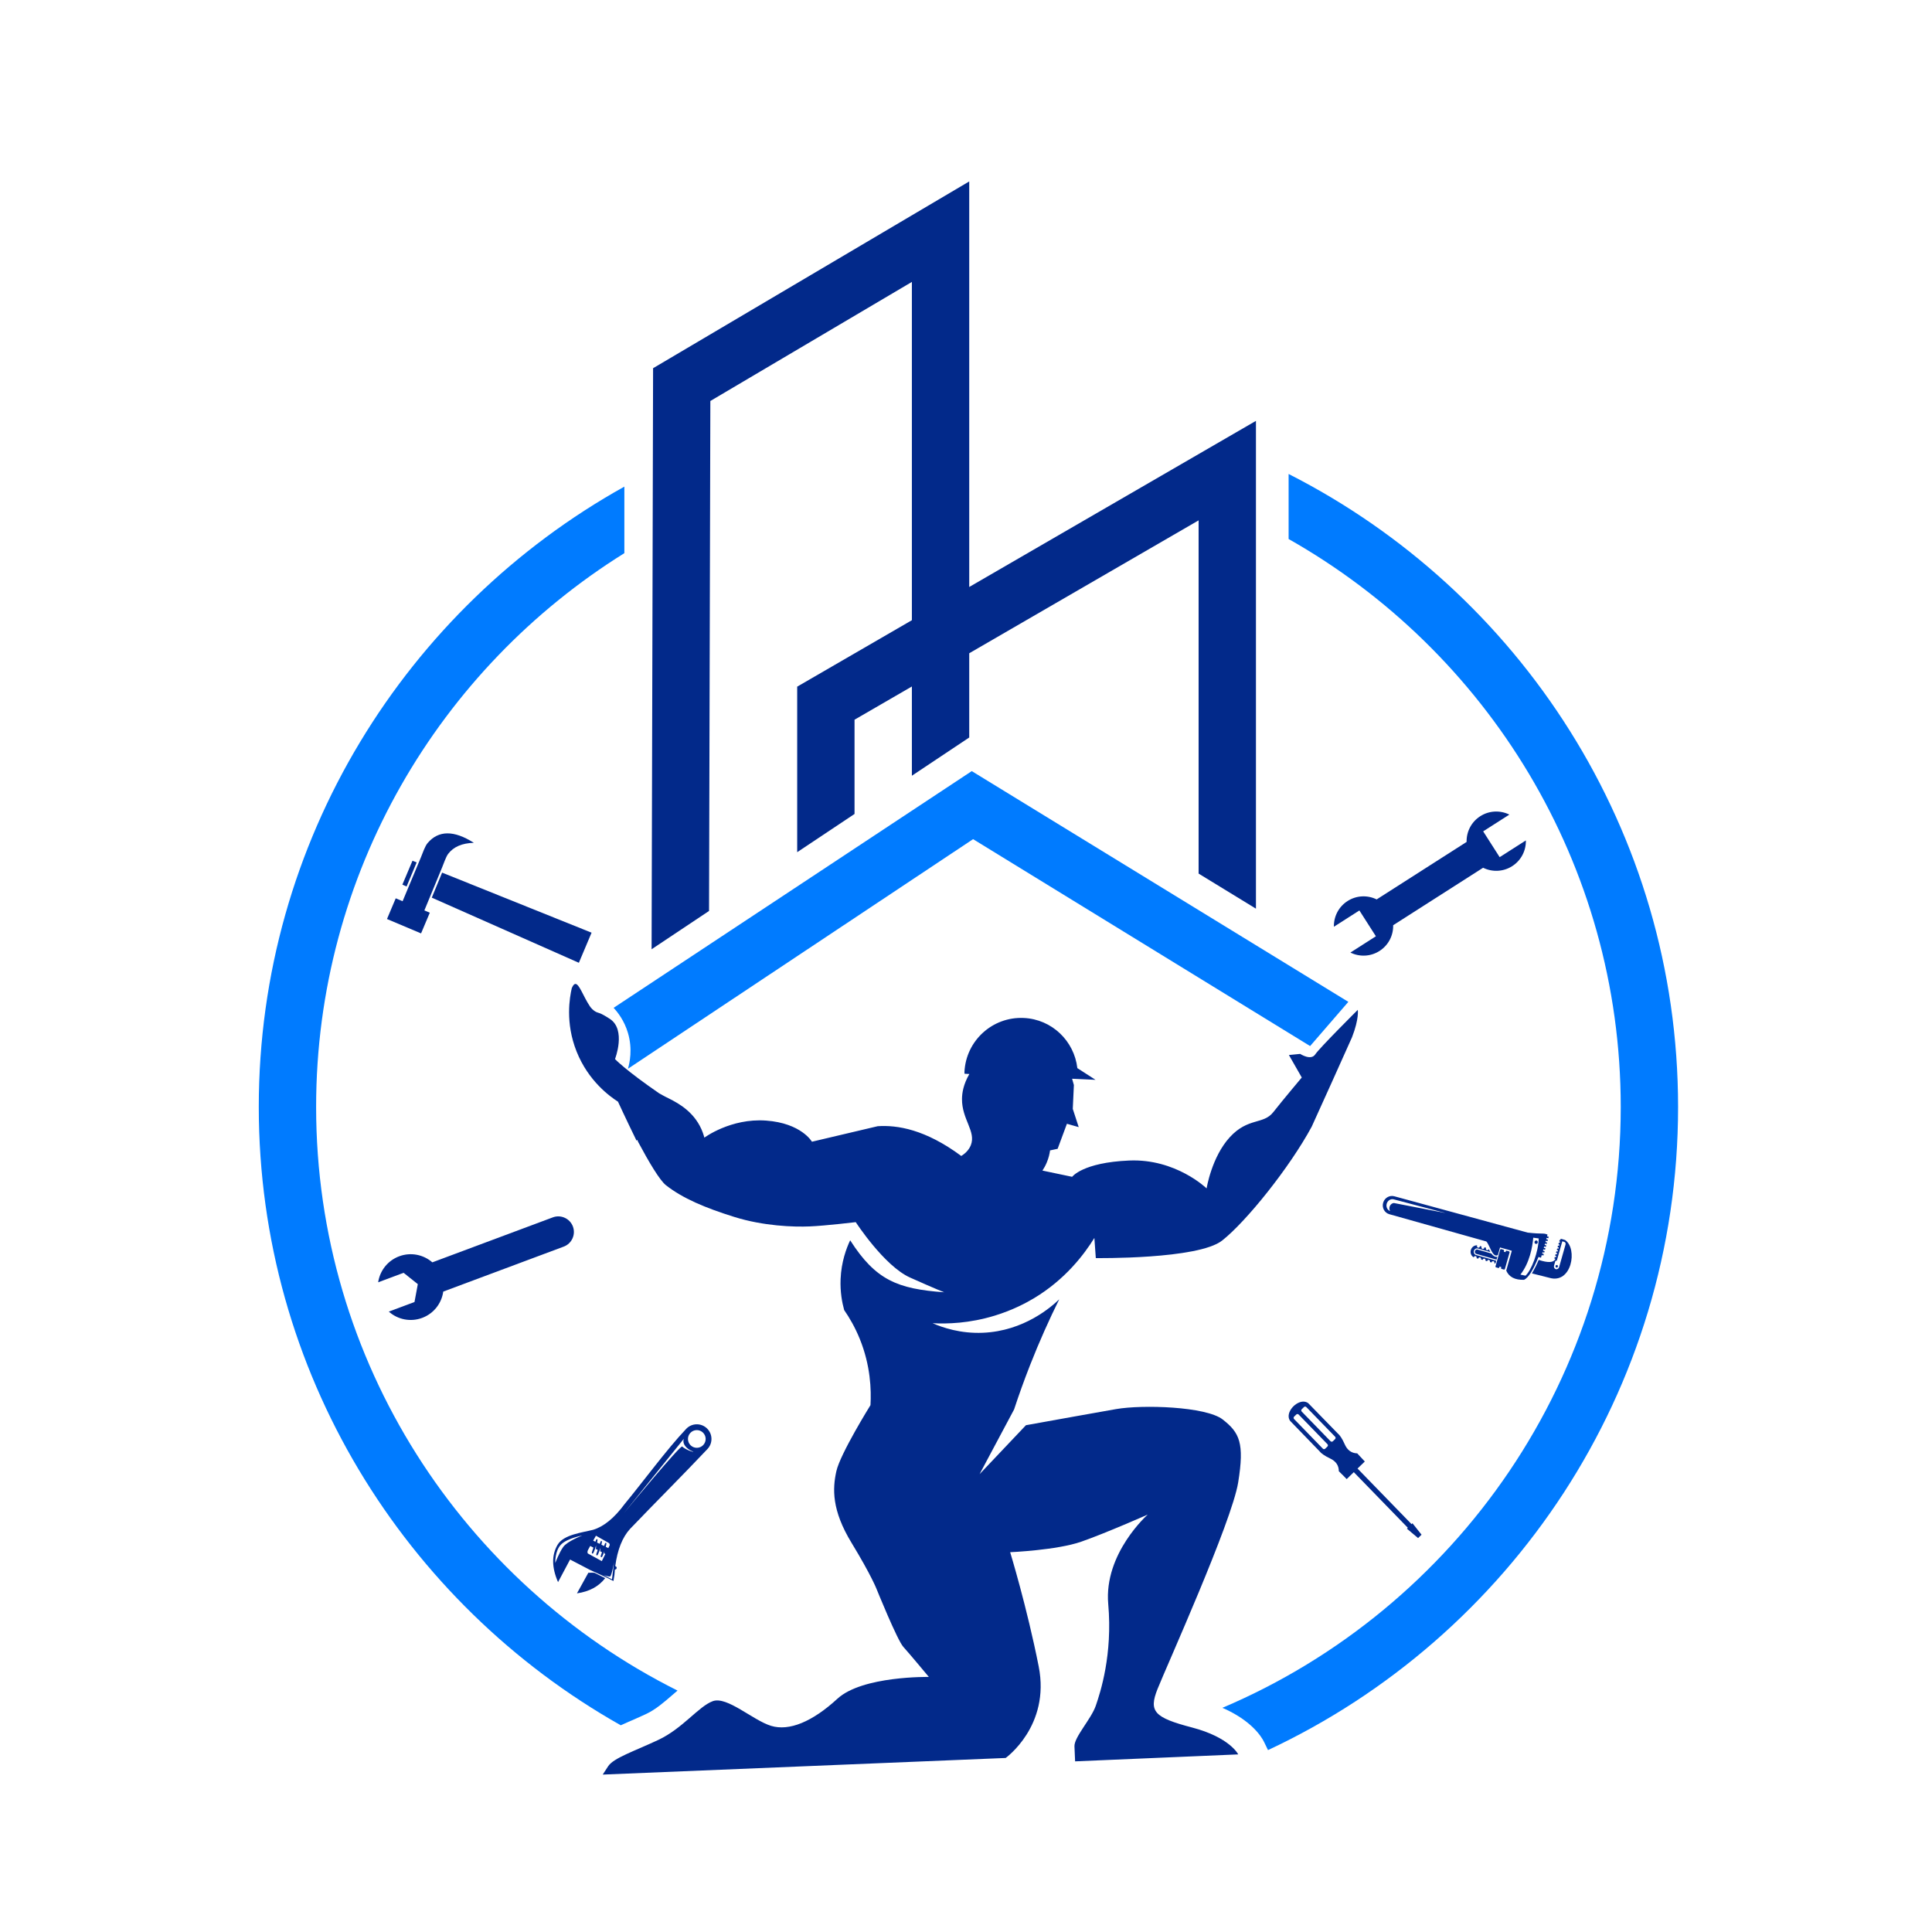
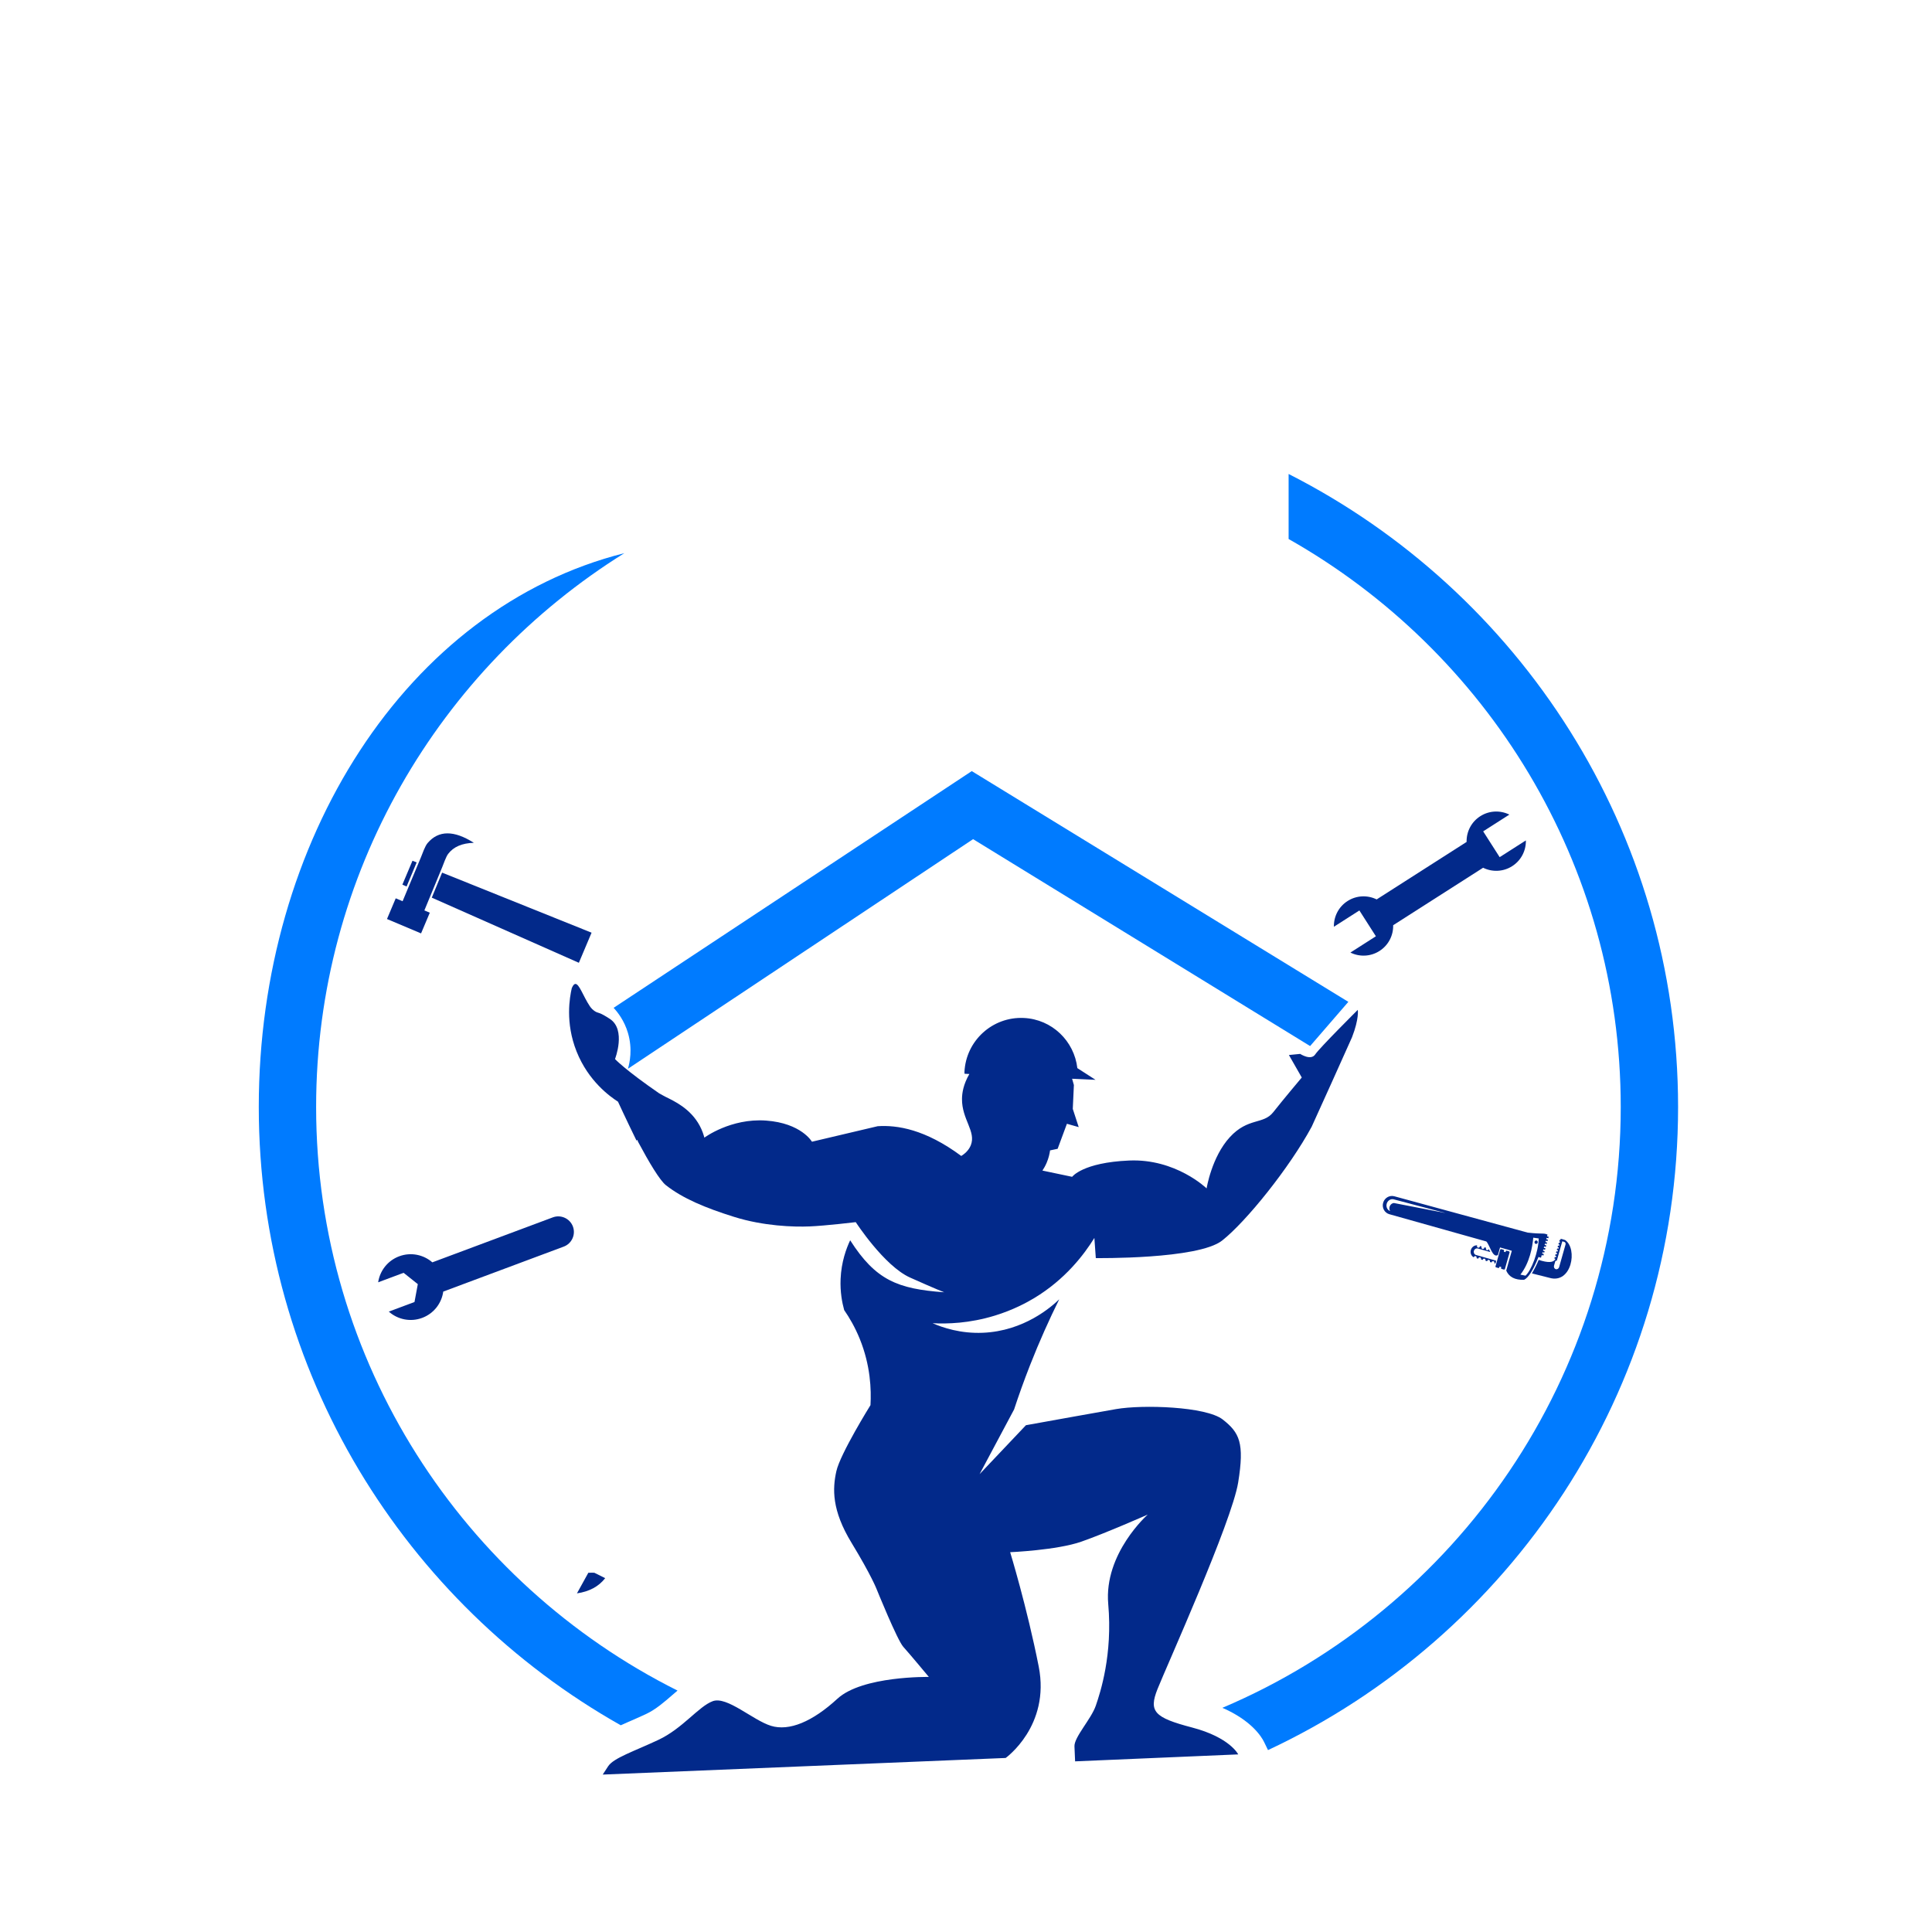
<svg xmlns="http://www.w3.org/2000/svg" xmlns:ns1="http://sodipodi.sourceforge.net/DTD/sodipodi-0.dtd" xmlns:ns2="http://www.inkscape.org/namespaces/inkscape" version="1.1" id="svg2" width="885.333" height="885.333" viewBox="0 0 885.333 885.333" ns1:docname="icon.ai">
  <defs id="defs6">
    <clipPath clipPathUnits="userSpaceOnUse" id="clipPath16">
      <path d="M 0,664 H 664 V 0 H 0 Z" id="path14" />
    </clipPath>
  </defs>
  <ns1:namedview id="namedview4" pagecolor="#ffffff" bordercolor="#000000" borderopacity="0.25" ns2:showpageshadow="2" ns2:pageopacity="0.0" ns2:pagecheckerboard="0" ns2:deskcolor="#d1d1d1" />
  <g id="g8" ns2:groupmode="layer" ns2:label="icon" transform="matrix(1.333,0,0,-1.333,0,885.333)">
    <g id="g10">
      <g id="g12" clip-path="url(#clipPath16)">
        <g id="g18" transform="translate(466.766,317.003)">
          <path d="m 0,0 c 0,0 -13.139,-13.067 -14.631,-15.314 -1.493,-2.246 -5.167,0.176 -5.167,0.176 -1.293,-0.128 -2.586,-0.256 -3.879,-0.384 1.475,-2.577 2.949,-5.154 4.424,-7.731 0,0 -6.425,-7.62 -9.814,-11.933 -3.39,-4.312 -8.659,-1.758 -14.919,-8.575 -6.261,-6.819 -7.984,-17.611 -7.984,-17.611 0,0 -10.563,10.265 -26.612,9.58 -16.049,-0.684 -19.611,-5.6 -19.611,-5.6 l -10.216,2.145 c 0.48,0.718 0.99,1.604 1.442,2.658 0.699,1.632 1.026,3.125 1.184,4.28 l 2.601,0.547 c 1.063,2.868 2.127,5.735 3.19,8.603 1.353,-0.383 2.706,-0.765 4.058,-1.147 -0.68,2.087 -1.36,4.174 -2.04,6.261 l 0.379,8.205 -0.612,2.164 8.05,-0.372 -6.248,4.024 c -1.081,9.334 -8.729,16.792 -18.418,17.239 -10.765,0.497 -19.894,-7.825 -20.391,-18.59 -0.009,-0.202 0.035,-0.392 0.033,-0.593 l 1.655,-0.076 c -2.097,-3.624 -2.517,-6.588 -2.533,-8.577 -0.058,-7.069 4.914,-11.168 3.033,-15.909 -0.75,-1.888 -2.259,-3.053 -3.286,-3.696 -12.373,9.184 -22.046,10.675 -28.728,10.232 l -22.601,-5.332 c 0,0 -3.648,6.395 -15.794,7.267 -12.146,0.87 -21.188,-5.867 -21.188,-5.867 -0.263,1.01 -0.734,2.486 -1.61,4.116 -3.201,5.952 -8.885,8.494 -11.728,9.914 -0.688,0.344 -1.487,0.812 -2.243,1.23 -11.608,7.997 -15.142,11.754 -15.142,11.754 0,0 3.937,10.093 -1.781,13.819 -3.455,2.253 -3.894,2.001 -4.526,2.291 -1.302,0.599 -2.043,1.602 -2.387,2.119 -2.226,3.346 -3.604,7.654 -4.929,7.598 -0.299,-0.012 -0.735,-0.254 -1.232,-1.437 -0.723,-3.124 -2.311,-11.843 1.642,-21.778 4.077,-10.248 11.564,-15.544 14.235,-17.258 0,0 2.733,-5.949 6.38,-13.407 l 0.292,0.284 c 0.066,-0.203 0.132,-0.406 0.198,-0.609 3.822,-7.152 7.507,-13.33 9.613,-14.985 5.751,-4.518 13.433,-7.765 23.493,-10.908 10.058,-3.144 20.397,-3.496 25.945,-3.26 5.547,0.237 15.818,1.469 15.818,1.469 0,0 9.773,-15.068 18.679,-19.054 8.904,-3.987 11.728,-5.058 11.728,-5.058 -16.067,1.155 -23.587,4.208 -32.324,17.877 -1.293,-2.742 -3.041,-7.366 -3.291,-13.319 -0.186,-4.439 0.523,-8.123 1.232,-10.678 1.815,-2.623 3.731,-5.903 5.339,-9.857 3.74,-9.195 4.005,-17.569 3.703,-22.821 0,0 -10.403,-16.721 -11.735,-22.733 -1.332,-6.012 -1.611,-13.372 5.219,-24.594 6.83,-11.222 8.62,-15.91 8.62,-15.91 0,0 7.101,-17.562 9.184,-19.855 2.083,-2.294 8.778,-10.346 8.778,-10.346 0,0 -22.843,0.417 -31.439,-7.494 -8.596,-7.911 -16.593,-11.229 -22.829,-9.311 -6.235,1.917 -15.128,10.272 -20.014,8.475 -4.885,-1.795 -10.32,-9.372 -18.688,-13.302 -8.367,-3.931 -15.418,-6.216 -17.28,-9.075 l -1.862,-2.858 138.513,5.71 c 0,0 15.413,10.981 11.363,31.452 -4.048,20.472 -9.815,39.284 -9.815,39.284 0,0 16.055,0.683 24.465,3.623 8.411,2.939 22.828,9.31 22.828,9.31 0,0 -15.112,-13.348 -13.576,-30.752 1.537,-17.403 -2.679,-30.287 -4.267,-34.92 -1.589,-4.634 -7.478,-10.839 -7.343,-14.009 0.135,-3.172 0.22,-5.153 0.22,-5.153 l 56.077,2.393 c 0,0 -2.829,5.834 -15.879,9.248 -13.048,3.414 -14.925,5.517 -11.878,13.191 3.047,7.672 25.542,57.467 27.742,71.059 2.199,13.592 0.462,17.091 -5.289,21.61 -5.751,4.519 -27.615,5.173 -36.679,3.597 -6.26,-1.09 -21.908,-3.905 -30.995,-5.543 l -15.937,-16.822 11.864,22.244 c 1.605,4.879 3.414,9.939 5.457,15.148 3.22,8.208 6.626,15.781 10.059,22.707 -2.659,-2.549 -12.06,-10.921 -26.284,-11.5 -7.637,-0.311 -13.712,1.744 -17.25,3.286 4.951,-0.262 12.62,-0.081 21.435,2.628 6.2,1.905 10.825,4.403 13.475,5.997 10.68,6.425 17.151,14.952 20.706,20.691 l 0.494,-6.927 c 0,0 35.161,-0.481 43.419,6.025 8.258,6.505 23.152,25.008 30.787,39.13 0.283,0.522 13.656,30.206 13.873,30.766 C 0.524,-2.954 0,0 0,0" style="fill:#02298a;fill-opacity:1;fill-rule:nonzero;stroke:none" id="path20" />
        </g>
        <g id="g22" transform="translate(215.869,296.758)">
          <path d="m 0,0 c 0.573,1.968 1.66,6.71 0,12.321 -1.266,4.278 -3.564,7.154 -4.928,8.625 41.04,27.125 82.08,54.251 123.12,81.377 C 161.346,75.881 204.5,49.44 247.653,22.999 243.272,17.934 238.892,12.869 234.511,7.803 195.89,31.513 157.269,55.222 118.648,78.932 79.099,52.621 39.549,26.311 0,0" style="fill:#007bff;fill-opacity:1;fill-rule:nonzero;stroke:none" id="path24" />
        </g>
        <g id="g26" transform="translate(243.748,351.006)">
-           <path d="m 0,0 0.45,175.312 69.28,40.932 V 99.951 L 30.303,77.109 V 20.201 l 19.713,13.143 v 32.4 L 69.73,77.166 v -30.68 l 19.714,13.143 v 28.959 l 78.854,45.686 V 12.844 L 188.012,0.786 V 168.478 L 89.444,111.372 V 250.788 L -19.235,186.581 -19.748,-13.165 Z" style="fill:#02298a;fill-opacity:1;fill-rule:nonzero;stroke:none" id="path28" />
-         </g>
+           </g>
        <g id="g30" transform="translate(509.848,365.859)">
          <path d="m 0,0 c 3.092,-1.524 6.884,-1.442 10.001,0.551 3.118,1.992 4.785,5.398 4.7,8.845 L 5.693,3.639 0.021,12.514 9.028,18.271 C 5.935,19.796 2.144,19.713 -0.973,17.72 -4.09,15.728 -5.757,12.323 -5.673,8.875 l -15.375,-9.827 -15.543,-9.934 c -3.093,1.524 -6.884,1.441 -10.001,-0.551 -3.117,-1.992 -4.784,-5.398 -4.7,-8.845 l 8.761,5.6 5.673,-8.876 -8.761,-5.6 c 3.092,-1.524 6.884,-1.441 10.001,0.551 3.118,1.993 4.785,5.399 4.7,8.846 l 15.543,9.934 z" style="fill:#02298a;fill-opacity:1;fill-rule:evenodd;stroke:none" id="path32" />
        </g>
        <g id="g34" transform="translate(147.752,350.405)">
          <path d="m 0,0 -1.865,0.788 6.096,14.771 c 0.519,1.257 1.313,3.646 2.073,4.652 1.848,2.441 4.794,3.712 8.837,3.811 C 8.309,28.383 3.013,28.358 -0.747,23.948 -1.691,22.839 -2.478,20.412 -3.07,18.992 l -6.278,-15.045 -2.364,0.998 -3.003,-7.113 11.712,-4.945 z" style="fill:#02298a;fill-opacity:1;fill-rule:evenodd;stroke:none" id="path36" />
        </g>
        <g id="g38" transform="translate(143.235,367.698)">
          <path d="m 0,0 -1.435,0.577 -1.736,-4.11 -1.735,-4.11 1.449,-0.642 z" style="fill:#02298a;fill-opacity:1;fill-rule:evenodd;stroke:none" id="path40" />
        </g>
        <g id="g42" transform="translate(148.434,355.58)">
          <path d="m 0,0 50.563,-22.392 4.37,10.349 L 3.55,8.603 Z" style="fill:#02298a;fill-opacity:1;fill-rule:evenodd;stroke:none" id="path44" />
        </g>
        <g id="g46" transform="translate(196.951,242.522)">
          <path d="m 0,0 v 0 c -1.033,2.766 -4.138,4.183 -6.904,3.15 l -41.422,-15.465 c -3.026,2.642 -7.368,3.584 -11.395,2.08 -3.994,-1.491 -6.645,-5.001 -7.228,-8.94 l 4.069,1.519 4.672,1.745 4.891,-3.894 -1.143,-6.145 -4.672,-1.745 -4.164,-1.554 c 3.028,-2.701 7.414,-3.676 11.48,-2.158 4.027,1.504 6.689,5.06 7.242,9.038 L -3.15,-6.903 C -0.385,-5.871 1.032,-2.765 0,0" style="fill:#02298a;fill-opacity:1;fill-rule:evenodd;stroke:none" id="path48" />
        </g>
        <g id="g50" transform="translate(202.255,123.502)">
          <path d="m 0,0 -3.915,-7.087 c 4.251,0.617 7.485,2.359 9.703,5.225 L 2.056,0 C 2.056,0 0.886,0.028 0,0" style="fill:#02298a;fill-opacity:1;fill-rule:evenodd;stroke:none" id="path52" />
        </g>
        <g id="g54" transform="translate(241.755,167.404)">
-           <path d="M 0,0 C -1.154,-1.222 -3.081,-1.277 -4.303,-0.123 -5.524,1.031 -5.58,2.958 -4.425,4.18 -3.271,5.401 -1.345,5.457 -0.123,4.302 1.099,3.148 1.154,1.222 0,0 M -7.234,-0.517 C -7.827,0.07 -25.541,-21.305 -27.275,-23.411 L -6.678,2.14 c -0.821,-2.286 2.163,-4.177 3.27,-4.368 -0.14,-0.314 -2.905,0.799 -3.826,1.711 m -24.137,-45.652 -2.816,1.451 c 0,0 1.567,-0.533 2.127,-0.48 0.561,0.052 1.406,4.911 1.406,4.911 0.008,-0.022 -0.669,-5.262 -0.717,-5.882 m -8.304,8.896 c -0.203,0.337 -0.166,0.763 0.104,1.282 l 1.675,3.015 -0.949,-1.71 1.086,-0.579 c -0.281,-0.841 -0.516,-1.551 -0.516,-1.551 -0.132,-0.422 0.162,-0.641 0.412,-0.412 0.108,0.098 0.404,0.801 0.706,1.641 l 0.093,0.34 0.213,0.754 -0.013,-0.987 -0.141,-0.188 0.718,-0.382 c -0.257,-0.77 -0.463,-1.392 -0.463,-1.392 -0.131,-0.422 0.162,-0.641 0.412,-0.413 0.101,0.092 0.368,0.715 0.649,1.485 l 0.073,0.266 0.213,0.754 -0.014,-0.987 -0.095,-0.128 0.697,-0.371 c -0.232,-0.693 -0.41,-1.232 -0.41,-1.232 -0.131,-0.422 0.162,-0.641 0.412,-0.413 0.089,0.081 0.307,0.575 0.55,1.219 l 0.213,0.754 -0.01,-0.731 0.409,-0.218 -1.216,-2.449 z m -8.461,2.239 c -1.425,-2.002 -2.737,-5.508 -2.737,-5.508 0,0 -0.168,4.205 2.019,6.373 2.186,2.168 7.257,3.054 7.257,3.054 0,0 -5.113,-1.916 -6.539,-3.919 m 11.249,3.874 4.529,-2.579 c 0.162,-0.218 0.231,-0.45 0.207,-0.698 l -0.49,-0.987 -0.875,0.43 c 0.138,0.509 0.226,0.938 0.215,1.167 -0.016,0.352 -0.342,0.23 -0.467,0.011 -0.035,-0.061 -0.162,-0.414 -0.328,-0.894 l -0.916,0.45 c 0.121,0.462 0.196,0.847 0.186,1.059 -0.016,0.353 -0.342,0.23 -0.467,0.011 -0.032,-0.056 -0.144,-0.363 -0.292,-0.789 l -0.925,0.454 c 0.105,0.413 0.168,0.755 0.159,0.951 -0.016,0.352 -0.341,0.229 -0.467,0.01 -0.029,-0.051 -0.125,-0.313 -0.255,-0.684 l -0.765,0.376 z M 1.247,5.753 c -2.023,1.91 -5.212,1.819 -7.123,-0.204 -6.788,-7.187 -14.624,-17.928 -21.168,-25.856 -3.547,-4.79 -7.147,-7.731 -10.8,-8.825 -3.723,-0.965 -10.158,-1.628 -12.237,-5.172 -2.074,-3.537 -2.018,-7.813 0.168,-12.827 2.754,5.182 4.131,7.773 4.131,7.773 4.55,-2.374 6.824,-3.561 6.824,-3.561 2.752,-1.24 5.405,-2.429 8.088,-3.824 0.285,1.476 0.451,2.785 0.498,3.926 0.314,-0.01 0.582,0.225 0.614,0.537 0.032,0.313 -0.183,0.597 -0.493,0.651 0.759,5.652 2.46,9.923 5.1,12.812 8.773,9.159 17.946,18.282 26.602,27.447 1.91,2.023 1.819,5.212 -0.204,7.123" style="fill:#02298a;fill-opacity:1;fill-rule:evenodd;stroke:none" id="path56" />
-         </g>
+           </g>
        <g id="g58" transform="translate(537.73,237.252)">
          <path d="m 0,0 c 0.362,-0.103 0.568,-0.507 0.457,-0.898 l -1.691,-5.971 -0.515,-1.82 c -0.148,-0.521 -0.663,-0.835 -1.145,-0.698 -0.483,0.136 -0.756,0.674 -0.609,1.195 l 0.408,1.441 c 0.059,0.208 0.265,0.334 0.458,0.28 l 0.085,-0.024 1.893,6.682 z M -1.575,0.682 -1.721,0.165 -1.427,0.082 c -0.029,-0.145 -0.062,-0.303 -0.099,-0.474 l -0.327,0.092 -0.146,-0.516 0.355,-0.101 c -0.035,-0.149 -0.072,-0.306 -0.112,-0.47 l -0.375,0.106 -0.146,-0.517 0.391,-0.111 C -1.924,-2.06 -1.965,-2.215 -2.008,-2.377 l -0.401,0.114 -0.146,-0.517 0.407,-0.115 C -2.19,-3.046 -2.233,-3.201 -2.278,-3.36 l -0.409,0.115 -0.146,-0.516 0.406,-0.115 c -0.045,-0.151 -0.091,-0.306 -0.138,-0.463 l -0.4,0.113 -0.147,-0.517 0.389,-0.11 c -0.046,-0.151 -0.095,-0.305 -0.145,-0.461 l -0.375,0.106 -0.147,-0.517 0.358,-0.101 -0.056,-0.171 c -0.671,-1.174 -2.565,-1.241 -5.683,-0.201 -0.67,-1.609 -1.446,-3.159 -2.327,-4.649 0,0 1.993,-0.502 5.979,-1.507 7.691,-2.278 9.858,10.027 5.41,12.994 L -1.197,1.062 -1.325,0.611 Z" style="fill:#02298a;fill-opacity:1;fill-rule:evenodd;stroke:none" id="path60" />
        </g>
        <g id="g62" transform="translate(534.755,228.973)">
-           <path d="m 0,0 c -0.067,-0.238 0.056,-0.481 0.277,-0.544 0.22,-0.062 0.453,0.08 0.52,0.318 C 0.865,0.012 0.741,0.255 0.521,0.318 0.3,0.38 0.067,0.238 0,0" style="fill:#02298a;fill-opacity:1;fill-rule:evenodd;stroke:none" id="path64" />
-         </g>
+           </g>
        <g id="g66" transform="translate(528.614,236.985)">
          <path d="M 0,0 C 0.09,0.319 -0.076,0.645 -0.37,0.728 -0.665,0.812 -0.978,0.621 -1.068,0.303 -1.158,-0.016 -0.992,-0.342 -0.697,-0.426 -0.403,-0.509 -0.09,-0.319 0,0" style="fill:#02298a;fill-opacity:1;fill-rule:evenodd;stroke:none" id="path68" />
        </g>
        <g id="g70" transform="translate(527.091,238.684)">
          <path d="m 0,0 c 1.252,-0.173 1.878,-0.259 1.878,-0.259 -0.106,-4.688 -2.491,-10.913 -4.544,-12.802 -1.17,0.248 -1.755,0.372 -1.755,0.372 C -1.241,-8.639 -0.289,-3.21 0,0 m -50.382,11.679 c 0.301,1.063 1.311,1.73 2.314,1.528 11.264,-2.978 17.237,-4.555 17.922,-4.732 -11.853,2.301 -17.78,3.451 -17.78,3.451 -0.583,-0.064 -1.103,-0.452 -1.367,-1.019 -0.265,-0.567 -0.234,-1.23 0.08,-1.742 -0.959,0.355 -1.469,1.452 -1.169,2.514 m 47.22,-26.163 c 1.472,0.698 3.123,3.315 4.956,7.848 l 0.861,-0.244 0.018,0.066 0.241,0.848 0.569,-0.162 0.147,0.517 -0.57,0.161 0.133,0.471 0.57,-0.162 0.147,0.517 -0.57,0.162 0.133,0.47 0.57,-0.161 0.146,0.517 -0.57,0.161 0.134,0.471 0.57,-0.162 0.146,0.517 -0.57,0.162 0.07,0.246 0.063,0.224 0.57,-0.161 0.147,0.517 -0.57,0.161 0.07,0.247 0.063,0.224 0.57,-0.162 0.146,0.517 -0.57,0.161 0.07,0.247 0.064,0.224 0.57,-0.161 0.146,0.516 -0.57,0.162 0.07,0.246 0.094,0.333 C 3.464,1.718 3.339,1.141 -1.928,1.749 L -47.74,14.23 c -1.655,0.468 -3.388,-0.529 -3.869,-2.229 -0.481,-1.699 0.47,-3.457 2.126,-3.926 l 33.339,-9.371 c 1.126,-1.073 2.13,-5.803 3.982,-4.673 l 0.647,2.285 0.092,0.327 2.062,-0.584 c 0.355,-0.073 0.658,-0.159 0.908,-0.258 l 1.078,-0.305 -0.194,-0.686 c -0.01,-0.095 -0.038,-0.194 -0.084,-0.298 l -0.716,-2.526 -0.92,-3.296 c 0.942,-2.202 2.985,-3.26 6.127,-3.174" style="fill:#02298a;fill-opacity:1;fill-rule:evenodd;stroke:none" id="path72" />
        </g>
        <g id="g74" transform="translate(517.345,227.945)">
          <path d="M 0,0 1.607,5.672 C 1.653,5.836 1.567,6.006 1.415,6.049 L 0.649,6.265 C 0.498,6.308 0.335,6.209 0.289,6.045 L 0.211,5.77 -0.385,5.938 -0.307,6.214 C -0.26,6.378 -0.346,6.547 -0.498,6.591 L -1.264,6.807 C -1.416,6.85 -1.578,6.751 -1.625,6.587 L -3.231,0.915 c -0.047,-0.164 0.04,-0.334 0.192,-0.377 l 0.765,-0.216 c 0.152,-0.043 0.314,0.056 0.361,0.22 L -1.835,0.817 -1.24,0.649 -1.318,0.373 c -0.047,-0.164 0.04,-0.334 0.192,-0.377 L -0.361,-0.22 C -0.209,-0.263 -0.047,-0.164 0,0" style="fill:#02298a;fill-opacity:1;fill-rule:evenodd;stroke:none" id="path76" />
        </g>
        <g id="g78" transform="translate(507.401,232.741)">
          <path d="m 0,0 c -0.284,0.08 -0.506,0.279 -0.636,0.533 -0.129,0.255 -0.166,0.566 -0.08,0.873 0.087,0.306 0.282,0.552 0.526,0.701 0.244,0.149 0.537,0.201 0.821,0.12 L 4.934,1.008 C 4.734,1.335 4.552,1.684 4.388,2.036 L 4.386,2.027 C 4.305,1.743 4.025,1.572 3.761,1.646 v 0 C 3.498,1.721 3.349,2.014 3.429,2.298 L 3.48,2.476 2.906,2.639 2.855,2.461 C 2.775,2.177 2.494,2.005 2.231,2.08 1.968,2.154 1.818,2.448 1.899,2.732 L 1.949,2.91 1.375,3.072 1.325,2.894 C 1.244,2.61 0.964,2.439 0.7,2.513 0.437,2.588 0.288,2.881 0.368,3.165 L 0.409,3.311 C -0.544,3.392 -1.478,2.729 -1.768,1.704 -2.059,0.68 -1.611,-0.375 -0.757,-0.806 l 0.007,0.022 c 0.08,0.284 0.361,0.456 0.624,0.381 0.264,-0.074 0.413,-0.368 0.332,-0.652 L 0.191,-1.11 0.765,-1.272 0.78,-1.217 c 0.081,0.284 0.362,0.455 0.625,0.381 0.263,-0.075 0.412,-0.368 0.332,-0.652 l -0.016,-0.055 0.574,-0.163 0.016,0.055 c 0.08,0.284 0.361,0.456 0.624,0.381 v 0 c 0.264,-0.074 0.413,-0.368 0.332,-0.652 l -0.015,-0.055 0.574,-0.162 0.015,0.054 c 0.081,0.285 0.362,0.456 0.625,0.382 v 0 C 4.729,-1.778 4.878,-2.071 4.798,-2.355 L 4.782,-2.41 5.356,-2.573 5.372,-2.518 c 0.08,0.284 0.361,0.456 0.624,0.381 0.263,-0.074 0.413,-0.368 0.332,-0.652 L 6.313,-2.844 6.679,-2.947 6.956,-1.97 Z" style="fill:#02298a;fill-opacity:1;fill-rule:evenodd;stroke:none" id="path80" />
        </g>
        <g id="g82" transform="translate(512.666,233.259)">
-           <path d="M 0,0 -4.738,1.342 C -4.928,1.396 -5.125,1.361 -5.288,1.261 -5.452,1.161 -5.583,0.997 -5.641,0.792 -5.699,0.587 -5.674,0.378 -5.587,0.207 -5.5,0.036 -5.351,-0.097 -5.161,-0.151 l 6.956,-1.97 0.282,0.996 C 2.046,-1.133 2.016,-1.14 1.985,-1.145 1.277,-1.269 0.662,-0.793 0.221,-0.277 0.145,-0.189 0.072,-0.096 0,0" style="fill:#02298a;fill-opacity:1;fill-rule:evenodd;stroke:none" id="path84" />
-         </g>
+           </g>
        <g id="g86" transform="translate(444.857,176.349)">
-           <path d="m 0,0 c -0.11,0.113 -0.164,0.261 -0.161,0.408 0.002,0.146 0.06,0.292 0.173,0.402 l 0.76,0.739 C 0.885,1.659 1.033,1.713 1.18,1.711 1.326,1.709 1.473,1.651 1.583,1.538 l 9.903,-10.194 c 0.11,-0.113 0.164,-0.261 0.162,-0.408 -0.002,-0.146 -0.061,-0.292 -0.174,-0.402 l -0.76,-0.739 c -0.113,-0.11 -0.261,-0.164 -0.408,-0.162 -0.146,0.002 -0.293,0.06 -0.403,0.173 z M 2.636,2.561 C 2.526,2.674 2.472,2.822 2.475,2.968 2.476,3.115 2.535,3.261 2.648,3.371 L 3.408,4.11 C 3.521,4.22 3.669,4.274 3.816,4.272 3.962,4.269 4.109,4.212 4.219,4.098 l 9.903,-10.193 c 0.11,-0.113 0.163,-0.261 0.162,-0.408 -0.003,-0.146 -0.061,-0.292 -0.174,-0.402 l -0.76,-0.739 c -0.114,-0.11 -0.261,-0.164 -0.408,-0.162 -0.147,0.002 -0.293,0.06 -0.403,0.173 z m 9.692,-16.091 c 1.032,-0.473 1.805,-1.086 2.317,-1.838 0.498,-0.733 0.747,-1.592 0.748,-2.578 l 1.765,-1.747 0.933,-0.961 0.019,0.018 0.906,0.863 -0.009,0.009 1.534,1.49 18.572,-19.116 -0.317,-0.308 3.842,-3.23 1.192,1.158 -3.118,3.934 -0.317,-0.308 -18.572,19.116 1.602,1.557 0.009,-0.009 0.889,0.88 -2.611,2.794 c -0.985,0.029 -1.837,0.303 -2.555,0.822 -0.737,0.534 -1.328,1.323 -1.77,2.369 -0.414,0.924 -0.821,1.696 -1.222,2.313 -0.393,0.605 -0.776,1.057 -1.148,1.355 L 14.994,-4.926 4.898,5.426 C 3.99,6.118 2.857,6.119 1.784,5.698 1.079,5.422 0.4,4.966 -0.179,4.404 -0.757,3.842 -1.233,3.177 -1.529,2.48 -1.98,1.419 -2.012,0.287 -1.346,-0.641 l 10.056,-10.39 0.02,-0.024 c 0.287,-0.381 0.727,-0.777 1.321,-1.187 0.605,-0.419 1.365,-0.848 2.277,-1.288" style="fill:#02298a;fill-opacity:1;fill-rule:evenodd;stroke:none" id="path88" />
-         </g>
+           </g>
        <g id="g90" transform="translate(215.907,72.181)">
-           <path d="m 0,0 c 1.935,0.841 4.046,1.752 6.25,2.785 3.26,1.534 6.209,4.094 9.058,6.571 0.571,0.496 1.135,0.975 1.7,1.455 -73.577,36.827 -124.24,112.9 -124.24,200.623 0,80.255 42.406,150.761 105.961,190.39 v 22.874 C -76.152,383 -126.945,303.054 -126.945,211.434 -126.945,120.325 -76.707,40.773 -2.51,-1.116 -1.674,-0.747 -0.9,-0.391 0,0" style="fill:#007bff;fill-opacity:1;fill-rule:nonzero;stroke:none" id="path92" />
+           <path d="m 0,0 c 1.935,0.841 4.046,1.752 6.25,2.785 3.26,1.534 6.209,4.094 9.058,6.571 0.571,0.496 1.135,0.975 1.7,1.455 -73.577,36.827 -124.24,112.9 -124.24,200.623 0,80.255 42.406,150.761 105.961,190.39 C -76.152,383 -126.945,303.054 -126.945,211.434 -126.945,120.325 -76.707,40.773 -2.51,-1.116 -1.674,-0.747 -0.9,-0.391 0,0" style="fill:#007bff;fill-opacity:1;fill-rule:nonzero;stroke:none" id="path92" />
        </g>
        <g id="g94" transform="translate(442.987,501.224)">
          <path d="m 0,0 v -22.352 c 68.088,-38.535 114.175,-111.594 114.175,-195.256 0,-92.697 -56.54,-172.436 -136.942,-206.548 9.868,-4.294 13.401,-9.827 14.316,-11.714 l 1.367,-2.818 c 83.181,38.904 140.973,123.35 140.973,221.08 C 133.889,-122.681 79.353,-40.303 0,0" style="fill:#007bff;fill-opacity:1;fill-rule:nonzero;stroke:none" id="path96" />
        </g>
      </g>
    </g>
  </g>
</svg>